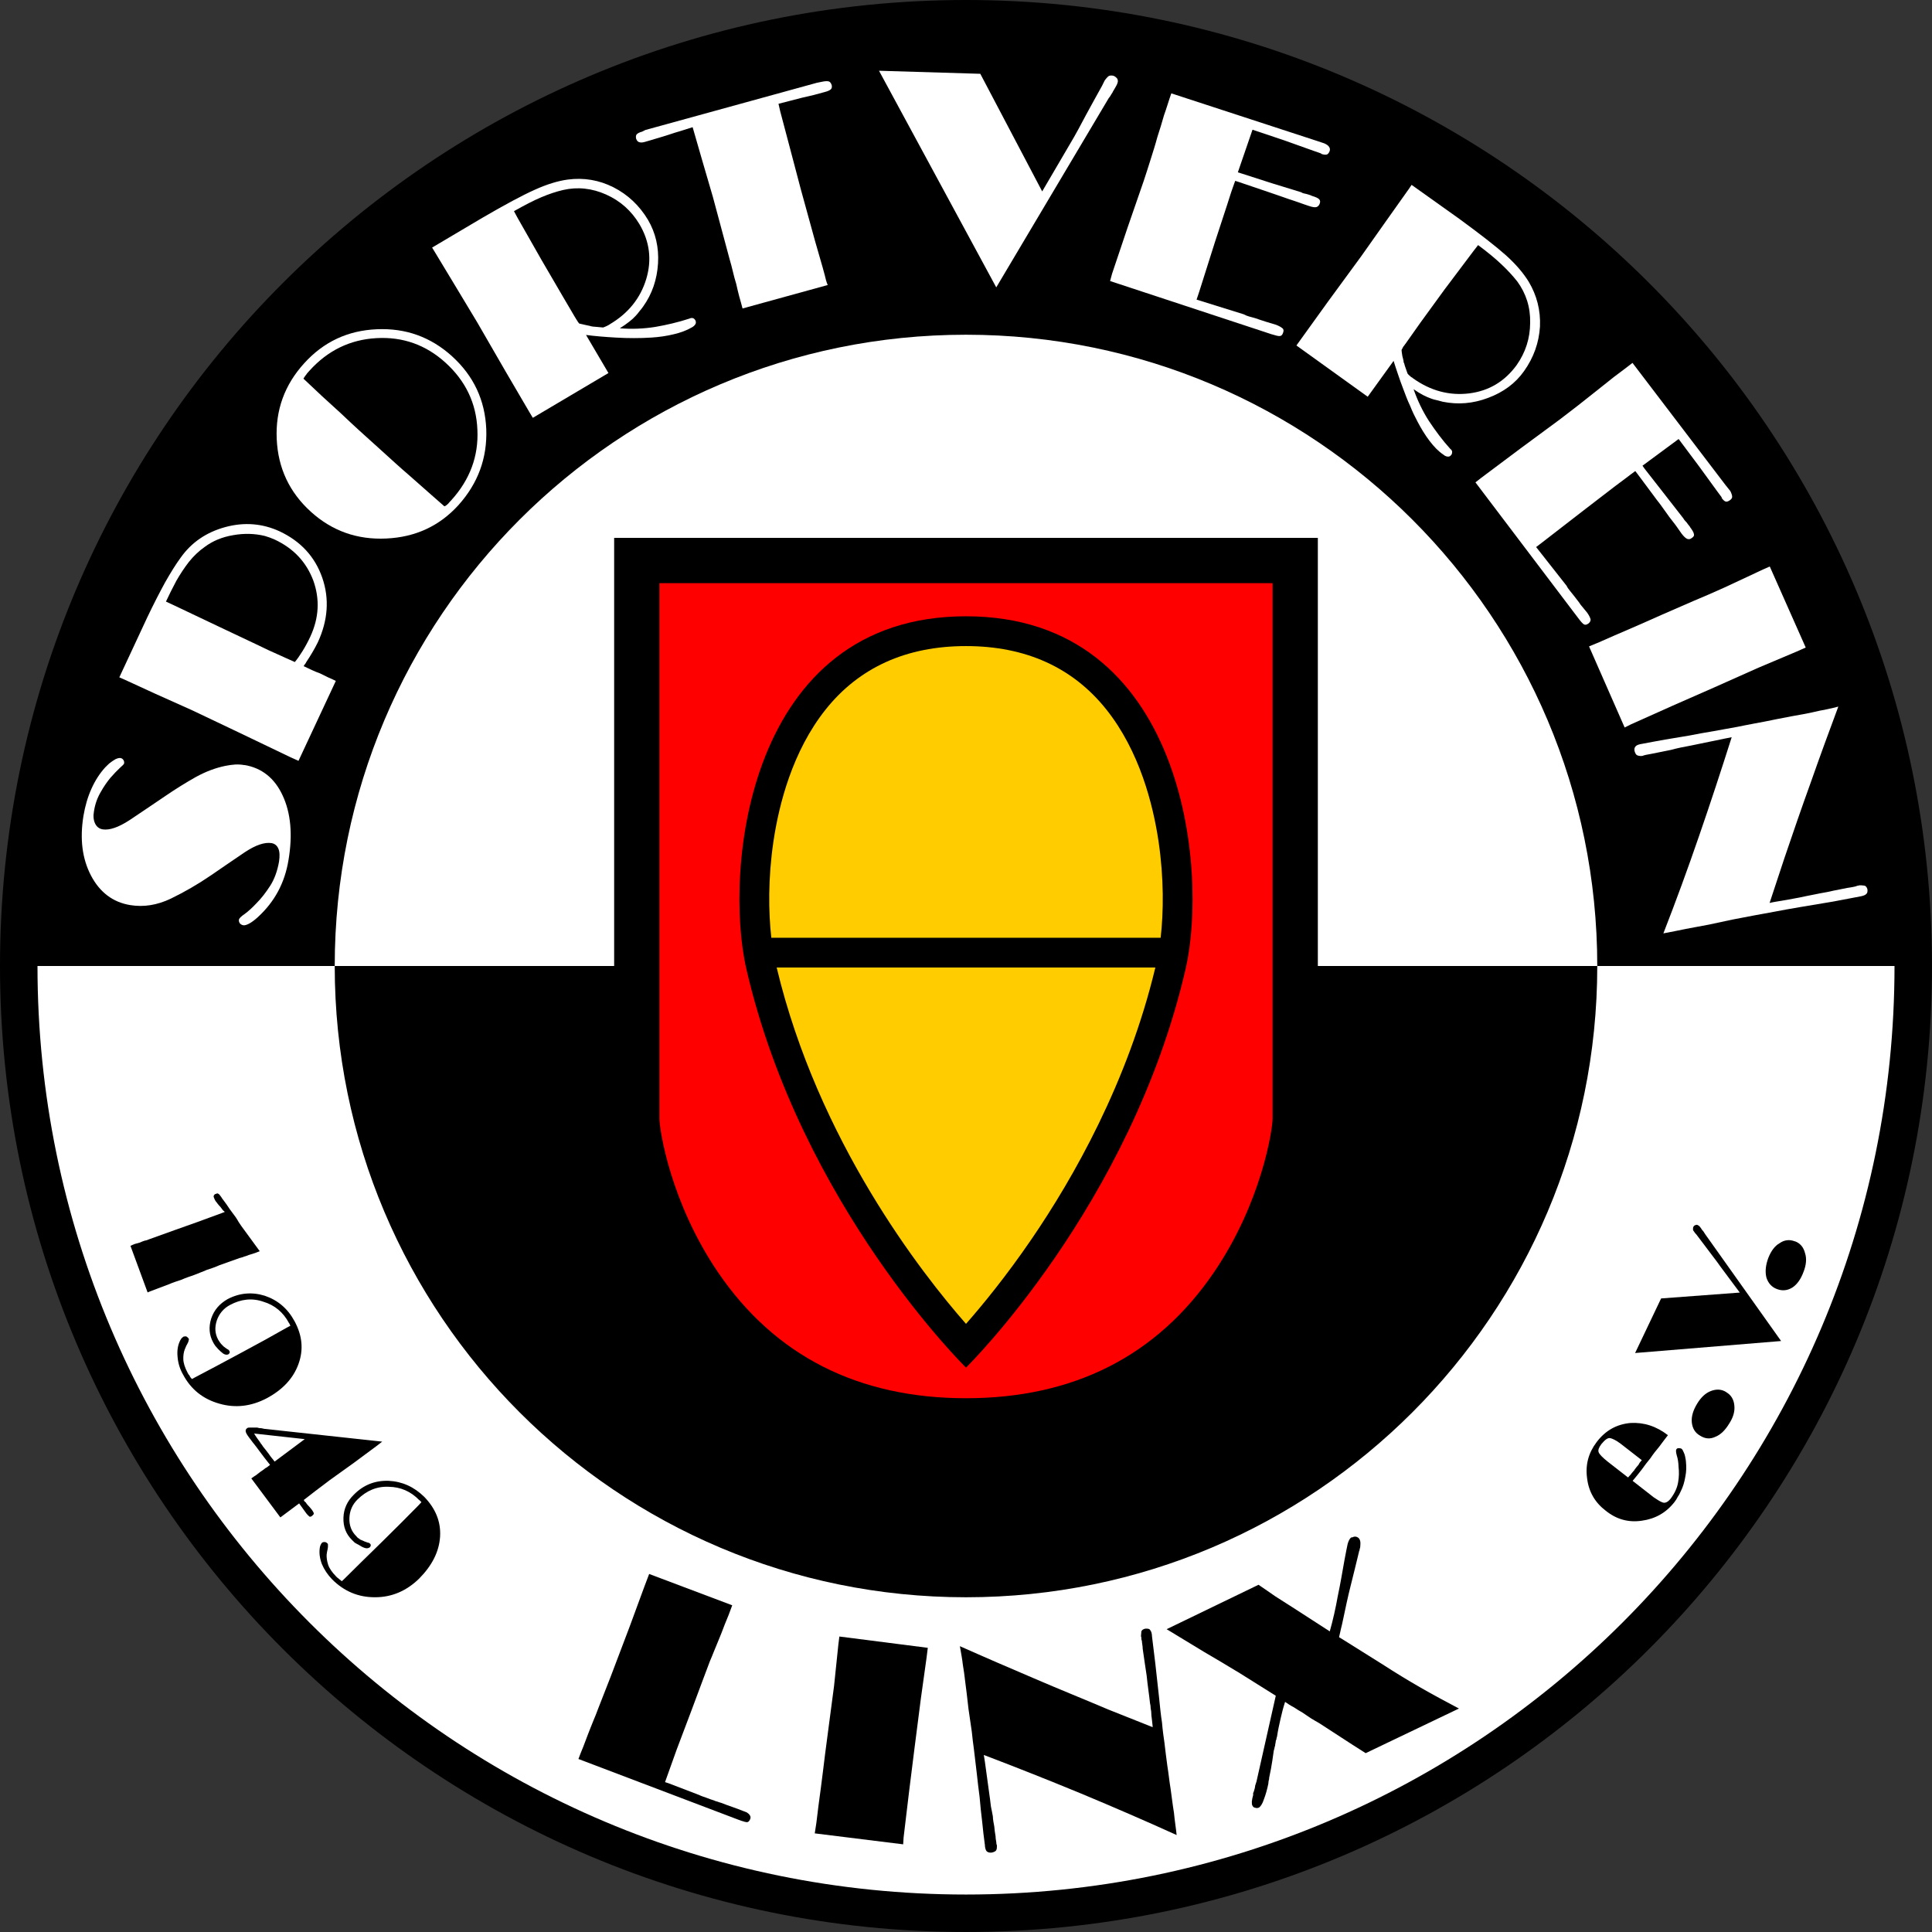
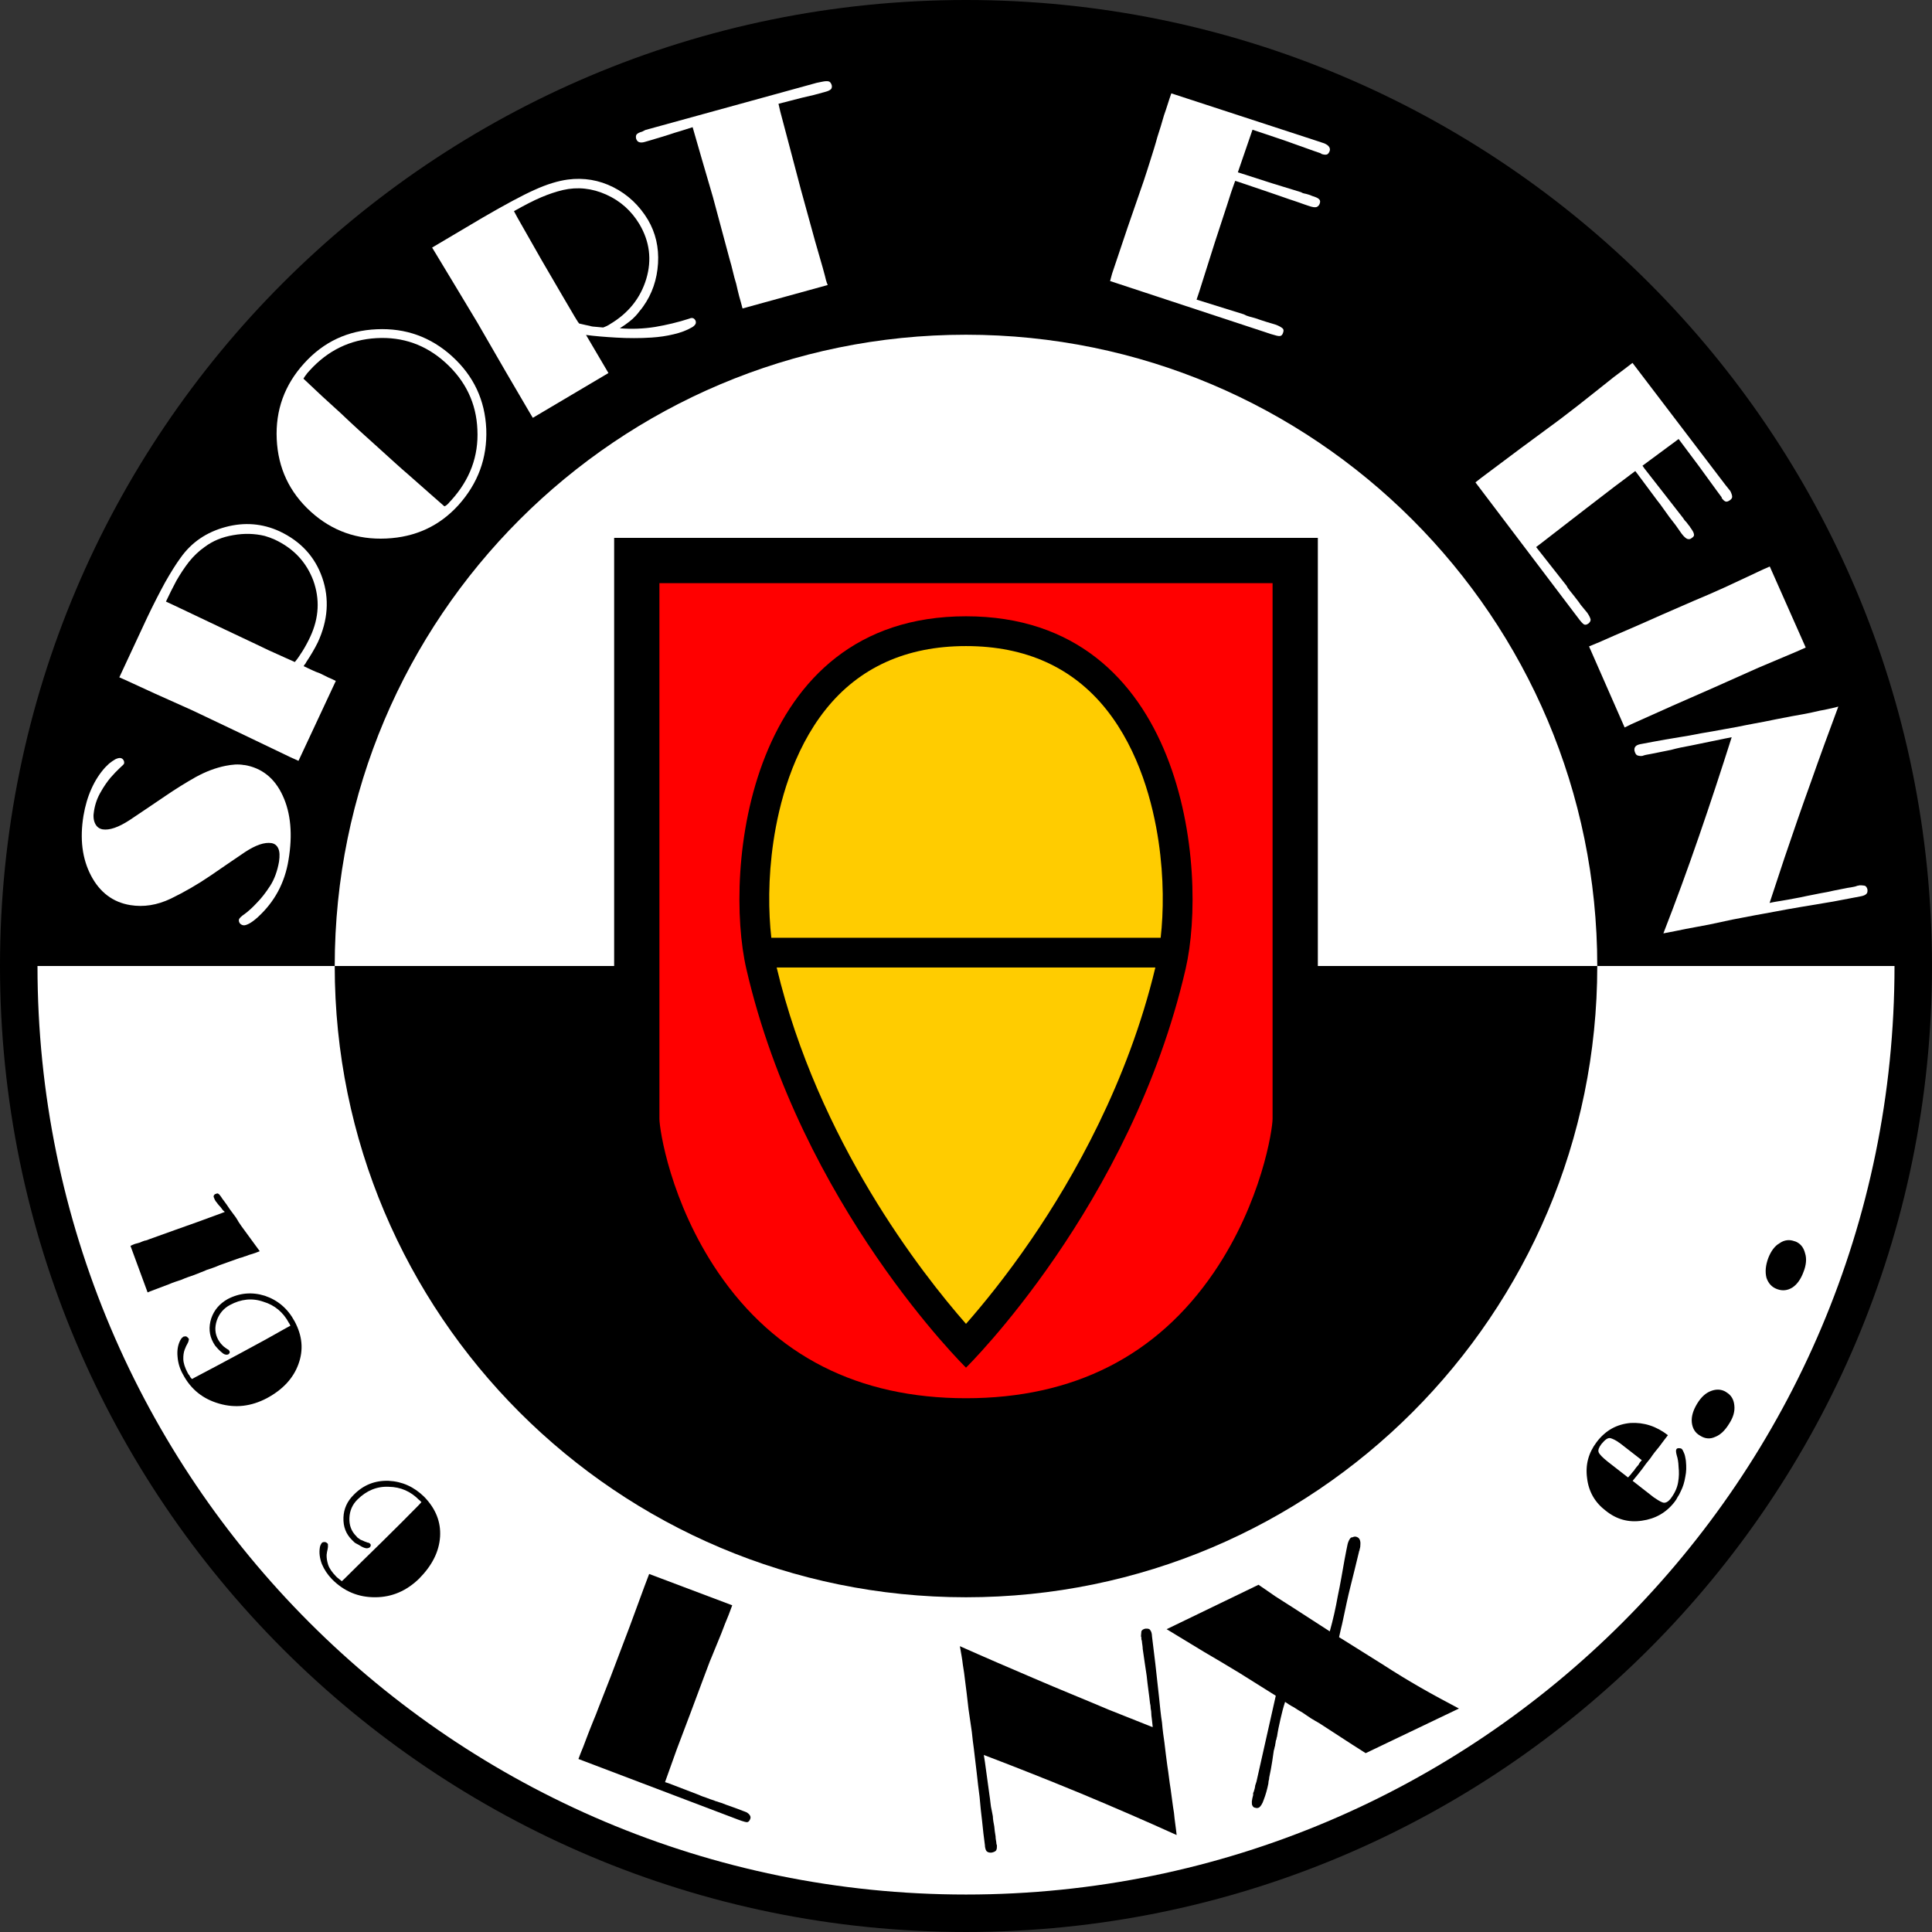
<svg xmlns="http://www.w3.org/2000/svg" width="303.79pt" height="303.79pt" viewBox="0 0 303.79 303.79" version="1.1">
  <rect x="0" y="0" width="303.79" height="303.79" fill="#333333" stroke="none" />
  <defs>
    <clipPath id="clip1">
      <path d="M 0 0 L 303.789 0 L 303.789 303.789 L 0 303.789 Z M 0 0 " />
    </clipPath>
  </defs>
  <g id="surface1">
    <g clip-path="url(#clip1)" clip-rule="nonzero">
      <path style=" stroke:none;fill-rule:nonzero;fill:rgb(0%,0%,0%);fill-opacity:1;" d="M 151.898 0 C 67.996 0 0 68 0 151.898 C 0 235.77 67.996 303.789 151.898 303.789 C 235.77 303.789 303.789 235.77 303.789 151.898 C 303.789 68 235.77 0 151.898 0 " />
    </g>
    <path style=" stroke:none;fill-rule:nonzero;fill:rgb(100%,100%,100%);fill-opacity:1;" d="M 151.895 251.156 C 97.07 251.156 52.633 206.707 52.633 151.898 L 5.895 151.898 C 5.895 232.516 71.254 297.898 151.898 297.898 C 232.516 297.898 297.895 232.516 297.895 151.898 L 251.156 151.898 C 251.156 206.707 206.707 251.156 151.895 251.156 " />
    <path style=" stroke:none;fill-rule:nonzero;fill:rgb(100%,100%,100%);fill-opacity:1;" d="M 207.219 84.578 L 207.219 151.898 L 251.156 151.898 C 251.156 97.07 206.703 52.633 151.895 52.633 C 97.07 52.633 52.633 97.07 52.633 151.898 L 96.57 151.898 L 96.57 84.578 " />
    <path style=" stroke:none;fill-rule:nonzero;fill:rgb(0%,0%,0%);fill-opacity:1;" d="M 39.711 197.156 C 39.344 197.262 38.98 197.367 38.645 197.516 C 38.488 197.574 38.344 197.574 38.195 197.68 C 38.047 197.68 37.91 197.785 37.758 197.785 L 34.52 198.938 C 33.844 199.25 33.172 199.461 32.523 199.676 C 31.848 199.984 31.203 200.191 30.539 200.477 C 29.855 200.715 29.191 200.93 28.547 201.223 C 27.867 201.449 27.207 201.656 26.559 201.938 L 23.594 203.059 L 23.211 203.223 L 20.516 195.902 C 20.719 195.797 20.961 195.691 21.219 195.594 C 21.461 195.516 21.715 195.484 21.996 195.379 C 22.23 195.273 22.477 195.168 22.738 195.086 C 23 195.055 23.238 194.961 23.48 194.855 L 27.555 193.391 L 31.094 192.133 L 34.801 190.773 L 35.348 190.562 C 35.262 190.465 35.188 190.414 35.105 190.355 C 35.035 190.25 34.949 190.145 34.848 190.039 C 34.844 190.039 34.824 189.98 34.793 189.938 C 34.773 189.938 34.738 189.938 34.715 189.84 C 34.508 189.621 34.301 189.414 34.094 189.098 C 33.883 188.891 33.727 188.574 33.621 188.262 C 33.57 188.156 33.582 188.051 33.645 187.949 C 33.707 187.844 33.797 187.742 33.926 187.738 C 34.039 187.688 34.145 187.637 34.219 187.66 C 34.305 187.688 34.406 187.738 34.504 187.844 C 34.566 187.949 34.668 188.051 34.773 188.199 C 34.875 188.367 35.004 188.574 35.184 188.785 C 35.504 189.211 35.832 189.672 36.137 190.145 C 36.449 190.562 36.762 190.984 37.07 191.406 C 37.227 191.633 37.371 191.883 37.512 192.133 C 37.652 192.344 37.805 192.555 37.934 192.762 L 40.844 196.742 C 40.473 196.879 40.082 197.051 39.711 197.156 " />
    <path style=" stroke:none;fill-rule:nonzero;fill:rgb(0%,0%,0%);fill-opacity:1;" d="M 30.219 216.828 L 30.586 216.621 L 33.957 214.84 L 38.051 212.645 L 41.719 210.656 L 45.082 208.77 L 45.668 208.457 C 45.605 208.352 45.551 208.246 45.52 208.145 C 45.473 208.082 45.449 208.039 45.441 208.039 C 44.551 206.363 43.199 205.215 41.418 204.688 C 39.641 204.062 37.883 204.27 36.156 205.199 C 35.148 205.734 34.461 206.574 34.094 207.621 C 33.727 208.746 33.801 209.723 34.312 210.664 C 34.367 210.766 34.43 210.867 34.512 210.977 C 34.586 211.078 34.668 211.184 34.742 211.289 C 34.879 211.418 35.004 211.578 35.141 211.703 C 35.297 211.805 35.422 211.91 35.559 212.016 C 35.734 212.121 35.855 212.227 35.926 212.234 C 35.984 212.328 36.031 212.328 36.066 212.434 L 36.082 212.434 C 36.133 212.539 36.133 212.645 36.102 212.746 C 36.078 212.816 35.996 212.859 35.906 212.957 C 35.676 213.062 35.41 213.031 35.113 212.852 C 34.824 212.645 34.543 212.375 34.293 212.121 C 34.102 211.91 33.953 211.719 33.832 211.594 C 33.691 211.387 33.586 211.195 33.516 211.074 C 32.887 209.922 32.785 208.668 33.215 207.309 C 33.668 205.988 34.512 205.008 35.785 204.277 C 37.672 203.289 39.637 203.121 41.648 203.75 C 43.672 204.438 45.234 205.742 46.324 207.766 C 47.539 210.027 47.746 212.23 46.938 214.465 C 46.133 216.715 44.473 218.504 41.945 219.863 C 39.504 221.141 37.023 221.445 34.48 220.711 C 31.949 219.992 30.031 218.504 28.766 216.105 C 28.285 215.262 27.992 214.316 27.918 213.316 C 27.824 212.328 27.969 211.492 28.34 210.758 C 28.367 210.68 28.391 210.656 28.441 210.613 C 28.465 210.551 28.496 210.547 28.52 210.453 C 28.566 210.445 28.617 210.34 28.676 210.324 C 28.738 210.238 28.789 210.238 28.836 210.18 C 28.965 210.133 29.121 210.133 29.281 210.133 C 29.438 210.23 29.559 210.336 29.648 210.445 C 29.691 210.551 29.699 210.551 29.699 210.656 C 29.699 210.656 29.691 210.758 29.664 210.762 C 29.637 210.969 29.539 211.18 29.418 211.387 C 29.281 211.598 29.172 211.902 29.035 212.227 C 28.879 212.645 28.812 213.145 28.824 213.699 C 28.836 214.316 29.07 215.051 29.516 215.887 C 29.559 215.992 29.598 216.008 29.641 216.098 C 29.66 216.145 29.699 216.203 29.75 216.211 C 29.801 216.312 29.855 216.41 29.91 216.516 C 29.977 216.621 30.066 216.723 30.184 216.828 " />
-     <path style=" stroke:none;fill-rule:nonzero;fill:rgb(0%,0%,0%);fill-opacity:1;" d="M 43.195 229.809 L 47.918 226.289 L 39.957 225.41 C 40.062 225.621 40.18 225.742 40.289 225.934 C 40.414 226.141 40.531 226.262 40.66 226.457 C 40.793 226.645 40.898 226.777 41.02 226.98 C 41.129 227.102 41.262 227.297 41.363 227.465 C 41.523 227.676 41.68 227.852 41.824 228.039 C 41.965 228.238 42.121 228.445 42.289 228.652 C 42.434 228.863 42.57 229.07 42.727 229.246 C 42.883 229.426 43.031 229.609 43.168 229.816 Z M 44.086 238.598 L 39.516 232.465 C 39.742 232.32 39.973 232.117 40.215 231.992 C 40.477 231.793 40.73 231.594 40.969 231.41 C 41.211 231.273 41.465 231.062 41.715 230.867 C 41.965 230.746 42.211 230.539 42.465 230.34 C 42.195 230.016 41.91 229.629 41.629 229.281 C 41.363 228.945 41.078 228.551 40.809 228.195 C 40.527 227.816 40.262 227.445 39.973 227.086 C 39.691 226.766 39.43 226.359 39.168 226.039 C 38.852 225.621 38.668 225.305 38.637 225.094 C 38.594 224.887 38.664 224.707 38.852 224.574 C 38.957 224.48 39.117 224.469 39.324 224.469 L 40.008 224.469 C 40.082 224.469 40.164 224.469 40.238 224.469 C 40.32 224.477 40.406 224.48 40.496 224.48 C 40.707 224.559 40.902 224.574 41.105 224.574 C 41.305 224.598 41.469 224.676 41.59 224.676 L 60.098 226.684 L 59.312 227.297 L 55.645 230.016 L 51.848 232.738 L 49.559 234.469 L 47.773 235.852 C 47.758 235.875 47.773 235.875 47.773 235.883 C 47.797 235.891 47.801 235.938 47.828 235.98 C 47.824 235.98 47.828 235.988 47.844 235.996 C 47.852 236.043 47.852 236.086 47.875 236.086 C 47.879 236.086 47.898 236.086 47.906 236.086 C 47.906 236.098 47.906 236.098 47.953 236.098 C 47.957 236.117 47.957 236.168 47.98 236.188 C 48.008 236.188 48.027 236.199 48.062 236.215 C 48.16 236.367 48.246 236.504 48.344 236.609 C 48.43 236.711 48.531 236.816 48.637 236.922 C 48.734 237.027 48.82 237.141 48.918 237.25 C 49.004 237.355 49.109 237.484 49.191 237.633 C 49.277 237.758 49.32 237.863 49.344 237.969 C 49.344 238.086 49.266 238.191 49.133 238.297 C 48.945 238.492 48.793 238.492 48.691 238.492 C 48.586 238.402 48.402 238.266 48.168 237.969 L 47.035 236.398 " />
    <path style=" stroke:none;fill-rule:nonzero;fill:rgb(0%,0%,0%);fill-opacity:1;" d="M 53.793 248.586 L 54.078 248.328 L 56.828 245.609 L 60.148 242.359 L 63.102 239.43 L 65.797 236.711 L 66.27 236.199 C 66.176 236.098 66.113 236.07 66.059 235.98 C 65.988 235.914 65.957 235.875 65.918 235.875 C 64.594 234.516 63.008 233.816 61.141 233.785 C 59.258 233.691 57.633 234.387 56.227 235.77 C 55.414 236.562 54.98 237.551 54.941 238.699 C 54.895 239.848 55.258 240.793 56.016 241.543 C 56.094 241.633 56.172 241.734 56.277 241.836 C 56.383 241.859 56.488 241.953 56.594 242.051 C 56.75 242.152 56.914 242.176 57.09 242.27 C 57.27 242.359 57.426 242.438 57.586 242.469 C 57.777 242.57 57.91 242.582 58.004 242.59 C 58.07 242.676 58.137 242.676 58.16 242.691 L 58.188 242.742 C 58.266 242.797 58.309 242.891 58.293 242.988 C 58.293 243.098 58.242 243.199 58.16 243.289 C 57.98 243.426 57.719 243.516 57.375 243.406 C 57.039 243.305 56.695 243.109 56.383 242.902 C 56.16 242.797 55.961 242.676 55.781 242.57 C 55.598 242.383 55.465 242.27 55.363 242.164 C 54.398 241.211 53.953 240.059 54.004 238.617 C 54.055 237.234 54.602 236.047 55.625 235.039 C 57.145 233.484 58.973 232.777 61.094 232.844 C 63.234 232.945 65.098 233.785 66.711 235.367 C 68.516 237.234 69.34 239.312 69.199 241.629 C 69.043 243.992 67.945 246.156 65.906 248.223 C 63.945 250.133 61.641 251.152 59 251.152 C 56.355 251.172 54.105 250.227 52.223 248.34 C 51.512 247.609 50.965 246.781 50.605 245.918 C 50.262 244.98 50.156 244.145 50.297 243.305 C 50.312 243.227 50.312 243.199 50.34 243.113 C 50.363 243.098 50.379 243.008 50.391 242.988 C 50.418 242.902 50.461 242.852 50.496 242.777 C 50.523 242.691 50.574 242.676 50.617 242.598 C 50.727 242.496 50.859 242.469 51.02 242.469 C 51.203 242.469 51.352 242.551 51.469 242.676 C 51.516 242.691 51.543 242.777 51.562 242.789 C 51.566 242.887 51.566 242.895 51.566 242.988 C 51.59 243.109 51.566 243.32 51.512 243.617 C 51.438 243.844 51.406 244.145 51.359 244.473 C 51.344 244.949 51.41 245.438 51.594 246.027 C 51.777 246.598 52.195 247.211 52.875 247.91 C 52.93 247.961 52.98 248.012 53.031 248.055 C 53.086 248.121 53.137 248.133 53.191 248.176 C 53.266 248.242 53.348 248.328 53.426 248.375 C 53.504 248.43 53.633 248.539 53.766 248.641 " />
    <path style=" stroke:none;fill-rule:nonzero;fill:rgb(0%,0%,0%);fill-opacity:1;" d="M 115.137 252.418 C 114.77 253.453 114.398 254.398 113.988 255.363 C 113.617 256.387 113.223 257.328 112.836 258.27 C 112.418 259.234 112.043 260.262 111.629 261.199 C 111.266 262.164 110.895 263.16 110.527 264.129 L 108.652 269.152 L 106.398 275.117 L 104.57 280.223 L 105.094 280.391 L 109.906 282.234 C 110.273 282.418 110.684 282.547 111.059 282.676 C 111.477 282.855 111.852 282.965 112.254 283.098 C 112.418 283.176 112.613 283.258 112.781 283.281 C 112.992 283.379 113.199 283.414 113.41 283.488 C 113.988 283.711 114.559 283.926 115.137 284.121 C 115.711 284.324 116.289 284.535 116.863 284.766 C 116.926 284.77 117.023 284.848 117.094 284.848 C 117.18 284.879 117.281 284.938 117.359 284.953 C 117.547 285.059 117.727 285.188 117.859 285.371 C 118.016 285.57 118.066 285.793 117.965 286.023 C 117.855 286.312 117.699 286.484 117.492 286.523 C 117.297 286.523 117.016 286.449 116.602 286.312 L 116.027 286.105 L 90.953 276.586 C 91.176 275.98 91.434 275.328 91.699 274.695 C 91.957 273.992 92.219 273.336 92.492 272.605 C 92.746 271.977 93.008 271.27 93.281 270.617 C 93.566 269.969 93.828 269.273 94.07 268.629 L 96.035 263.605 L 99.012 255.758 L 101.32 249.484 L 102.074 247.492 " />
-     <path style=" stroke:none;fill-rule:nonzero;fill:rgb(0%,0%,0%);fill-opacity:1;" d="M 145.691 260.68 L 144.801 267.059 L 143.809 274.801 L 142.941 281.746 L 142.082 288.93 L 142.016 290.004 L 128.113 288.281 L 128.367 286.629 C 128.586 284.848 128.793 283.07 129.055 281.266 C 129.281 279.438 129.527 277.652 129.734 275.848 C 129.965 274.082 130.207 272.297 130.434 270.512 C 130.676 268.734 130.914 266.945 131.148 265.102 L 131.828 258.562 L 131.984 257.328 L 145.887 259.105 " />
    <path style=" stroke:none;fill-rule:nonzero;fill:rgb(0%,0%,0%);fill-opacity:1;" d="M 181.145 270.535 C 181.125 270.199 181.043 269.883 181.039 269.566 C 181.039 269.254 181.008 268.945 180.934 268.629 C 180.934 268.32 180.895 268.074 180.828 267.805 C 180.746 267.086 180.668 266.398 180.566 265.695 C 180.465 264.969 180.383 264.23 180.305 263.5 C 180.203 262.793 180.098 262.141 179.992 261.41 C 179.887 260.68 179.781 259.965 179.68 259.254 C 179.68 258.898 179.605 258.586 179.574 258.293 C 179.574 258.059 179.504 257.852 179.469 257.75 L 179.469 257.539 C 179.469 257.434 179.441 257.363 179.414 257.332 C 179.406 257.027 179.469 256.801 179.473 256.508 C 179.574 256.281 179.781 256.164 180.098 256.09 C 180.449 256.074 180.727 256.098 180.828 256.281 C 181.02 256.488 181.129 256.805 181.145 257.332 L 181.668 261.617 L 182.246 266.852 C 182.398 268.316 182.52 269.672 182.715 270.852 C 182.816 272.078 182.965 273.129 183.094 273.992 C 183.238 275.219 183.383 276.402 183.551 277.637 C 183.758 278.883 183.867 280.117 184.074 281.32 C 184.254 282.574 184.387 283.801 184.598 285.059 C 184.703 286.246 184.91 287.461 185.016 288.543 C 180.098 286.312 175.074 284.141 170.02 282.031 C 164.922 279.93 159.82 277.898 154.695 275.953 L 154.863 277.004 L 155.609 282.441 C 155.707 282.996 155.73 283.559 155.82 284.09 C 155.926 284.621 156.031 285.094 156.117 285.598 C 156.133 286.133 156.238 286.656 156.34 287.184 C 156.387 287.699 156.445 288.23 156.547 288.75 C 156.547 289.125 156.617 289.379 156.652 289.637 C 156.652 289.871 156.691 290.023 156.758 290.18 C 156.758 290.484 156.758 290.711 156.652 290.918 C 156.547 291.129 156.238 291.238 155.926 291.305 C 155.609 291.34 155.367 291.27 155.188 291.133 C 155.039 291.023 154.938 290.742 154.875 290.324 L 154.875 290.188 C 154.695 288.945 154.562 287.684 154.434 286.418 C 154.273 285.164 154.148 283.883 154.035 282.574 C 153.855 281.316 153.727 280.035 153.582 278.777 C 153.438 277.52 153.281 276.211 153.125 274.934 C 153.02 274.223 152.914 273.34 152.809 272.309 C 152.652 271.27 152.496 270.094 152.289 268.734 C 152.078 266.906 151.922 265.488 151.777 264.473 C 151.66 263.5 151.547 262.566 151.398 261.758 C 151.344 261.324 151.293 260.887 151.211 260.441 C 151.133 259.957 151.035 259.422 150.934 258.848 C 154.797 260.57 158.73 262.262 162.617 263.922 C 166.492 265.594 170.469 267.191 174.34 268.836 L 181.246 271.582 C 181.246 271.246 181.168 270.93 181.145 270.535 " />
    <path style=" stroke:none;fill-rule:nonzero;fill:rgb(0%,0%,0%);fill-opacity:1;" d="M 210.551 257.434 L 211.277 257.875 L 217.453 261.746 C 219.441 263.039 221.43 264.238 223.418 265.387 C 225.422 266.535 227.441 267.609 229.406 268.652 L 214.742 275.668 L 212.559 274.277 L 207.445 270.957 C 207 270.719 206.57 270.441 206.152 270.199 C 205.707 269.883 205.211 269.582 204.789 269.281 C 204.371 269.047 203.855 268.734 203.434 268.445 C 202.945 268.207 202.488 267.898 202.07 267.605 C 201.766 268.527 201.547 269.414 201.34 270.328 C 201.129 271.246 200.93 272.184 200.801 273.066 C 200.75 273.195 200.711 273.336 200.711 273.441 C 200.711 273.547 200.613 273.652 200.605 273.754 C 200.602 273.992 200.5 274.277 200.5 274.488 C 200.398 274.734 200.398 275.012 200.293 275.254 C 200.25 275.539 200.18 276.082 200.055 276.898 C 199.93 277.73 199.77 278.594 199.57 279.512 C 199.559 279.66 199.559 279.824 199.496 279.961 C 199.453 280.141 199.453 280.273 199.438 280.453 C 199.246 281.395 199.008 282.234 198.723 282.965 C 198.512 283.641 198.207 284.051 197.988 284.211 C 197.781 284.32 197.57 284.324 197.363 284.25 C 197.152 284.223 197.039 284.117 196.945 283.941 C 196.84 283.801 196.84 283.562 196.84 283.27 C 196.871 282.965 196.945 282.617 197.047 282.258 C 197.047 282.148 197.047 282.043 197.047 281.945 C 197.07 281.84 197.152 281.742 197.152 281.703 C 197.258 281.375 197.344 281.082 197.367 280.766 C 197.465 280.484 197.523 280.273 197.57 280.141 L 200.605 266.641 C 198.727 265.488 196.863 264.273 194.965 263.105 C 193.074 261.957 191.191 260.828 189.305 259.734 L 183.445 256.176 L 197.891 249.191 C 198.828 249.812 199.664 250.422 200.516 251 C 201.441 251.57 202.281 252.148 203.223 252.727 L 209.094 256.52 C 209.605 254.711 210.023 252.848 210.355 250.965 C 210.758 249.078 211.074 247.18 211.41 245.289 C 211.641 244.055 211.805 243.223 211.906 242.777 C 212.016 242.359 212.184 242.051 212.328 241.871 C 212.402 241.84 212.434 241.801 212.445 241.754 C 212.535 241.742 212.539 241.734 212.641 241.734 C 212.852 241.629 213.062 241.582 213.277 241.645 C 213.535 241.734 213.688 241.859 213.789 242.062 C 213.898 242.285 213.93 242.57 213.91 242.801 C 213.902 243.098 213.898 243.32 213.789 243.617 C 213.789 243.637 213.789 243.723 213.77 243.812 C 213.703 243.844 213.695 243.934 213.695 243.984 C 213.27 245.777 212.82 247.566 212.375 249.359 C 211.922 251.148 211.551 252.934 211.176 254.715 C 211.07 255.23 210.969 255.656 210.859 256.09 C 210.758 256.562 210.652 257.012 210.551 257.453 " />
    <path style=" stroke:none;fill-rule:nonzero;fill:rgb(0%,0%,0%);fill-opacity:1;" d="M 254.938 227.094 C 254.918 227.086 254.836 227.047 254.812 226.98 C 254.73 226.98 254.711 226.891 254.641 226.879 C 254.082 226.457 253.578 226.238 253.242 226.141 C 252.824 226.039 252.402 226.352 251.812 227.059 C 251.398 227.605 251.254 228.027 251.371 228.344 C 251.484 228.668 251.988 229.188 252.844 229.867 L 255.996 232.32 C 256.086 232.211 256.18 232.109 256.277 232.004 C 256.383 231.902 256.484 231.793 256.539 231.691 C 256.617 231.582 256.711 231.48 256.801 231.375 C 256.906 231.273 257.008 231.164 257.039 231.062 C 257.242 230.801 257.43 230.539 257.641 230.328 C 257.77 230.047 257.953 229.809 258.16 229.598 Z M 256.703 232.84 L 260.055 235.457 C 260.562 235.785 260.988 236.086 261.406 236.238 C 261.824 236.402 262.246 236.199 262.684 235.664 C 263.312 234.828 263.719 233.988 263.871 233.066 C 264.02 232.215 264.027 231.414 263.941 230.66 C 263.918 229.926 263.812 229.32 263.652 228.832 C 263.52 228.344 263.5 228.027 263.602 227.879 C 263.711 227.734 263.812 227.715 263.965 227.715 C 264.129 227.715 264.258 227.719 264.434 227.82 C 264.547 227.934 264.668 228.141 264.789 228.453 C 264.941 228.77 265.004 229.18 265.07 229.555 C 265.078 229.598 265.086 229.633 265.086 229.699 C 265.086 229.711 265.094 229.805 265.098 229.809 C 265.176 230.637 265.176 231.387 265 232.211 C 264.859 233.051 264.648 233.785 264.273 234.516 C 264.129 234.828 264.008 235.09 263.812 235.359 C 263.664 235.664 263.5 235.926 263.293 236.188 C 261.984 237.863 260.273 238.828 258.168 239.117 C 256.07 239.43 254.188 238.91 252.512 237.566 C 250.824 236.293 249.801 234.574 249.555 232.422 C 249.266 230.328 249.777 228.445 251.047 226.77 C 252.453 224.895 254.246 223.945 256.383 223.75 C 258.488 223.629 260.461 224.266 262.266 225.672 C 261.824 226.258 261.324 226.879 260.879 227.504 C 260.402 228.062 259.941 228.652 259.523 229.281 C 259.043 229.871 258.582 230.445 258.16 231.062 C 257.66 231.691 257.223 232.273 256.719 232.848 " />
    <path style=" stroke:none;fill-rule:nonzero;fill:rgb(0%,0%,0%);fill-opacity:1;" d="M 271.453 218.922 C 272.211 219.352 272.629 220.07 272.711 221.016 C 272.812 221.957 272.52 222.898 271.902 223.848 C 271.27 224.887 270.535 225.621 269.703 225.934 C 268.906 226.309 268.105 226.25 267.32 225.742 C 266.531 225.305 266.113 224.574 266.02 223.641 C 265.938 222.703 266.234 221.746 266.871 220.699 C 267.5 219.664 268.223 219.023 269.047 218.715 C 269.883 218.398 270.719 218.422 271.477 218.922 " />
-     <path style=" stroke:none;fill-rule:nonzero;fill:rgb(0%,0%,0%);fill-opacity:1;" d="M 270.512 199.145 C 270.223 198.719 269.91 198.301 269.594 197.891 C 269.281 197.473 268.965 197.051 268.645 196.633 C 268.336 196.215 268.012 195.797 267.699 195.379 C 267.383 194.961 267.062 194.539 266.746 194.121 C 266.617 193.988 266.457 193.809 266.406 193.703 C 266.324 193.598 266.242 193.496 266.223 193.391 C 266.223 193.285 266.184 193.199 266.219 193.18 C 266.223 193.074 266.223 193.016 266.242 192.973 C 266.324 192.781 266.43 192.676 266.559 192.656 C 266.738 192.559 266.848 192.57 266.992 192.656 C 267.062 192.676 267.16 192.762 267.27 192.867 C 267.367 192.973 267.5 193.18 267.711 193.496 C 267.789 193.496 267.805 193.598 267.895 193.703 C 267.973 193.809 268.023 193.914 268.129 194.07 L 280.062 210.863 L 257.105 212.75 L 261.195 204.168 L 273.566 203.246 " />
    <path style=" stroke:none;fill-rule:nonzero;fill:rgb(0%,0%,0%);fill-opacity:1;" d="M 282.23 195.176 C 283.066 195.484 283.59 196.109 283.828 197.051 C 284.109 197.891 284.012 198.93 283.59 199.984 C 283.172 201.133 282.574 201.969 281.836 202.453 C 281.086 202.914 280.297 203.02 279.434 202.703 C 278.566 202.387 278.047 201.762 277.762 200.922 C 277.52 199.984 277.629 198.945 278.047 197.809 C 278.465 196.738 279.066 195.902 279.824 195.484 C 280.555 194.961 281.395 194.859 282.23 195.195 " />
    <path style=" stroke:none;fill-rule:nonzero;fill:rgb(100%,100%,100%);fill-opacity:1;" d="M 38.406 120.285 C 41.156 120.734 43.195 122.359 44.453 125.105 C 45.73 127.852 46.035 131.254 45.363 135.234 C 45.078 137.008 44.516 138.684 43.723 140.164 C 42.914 141.668 41.84 143.027 40.523 144.23 C 40 144.703 39.535 145.043 39.168 145.234 C 38.777 145.434 38.465 145.539 38.227 145.484 C 38.016 145.438 37.832 145.332 37.703 145.172 C 37.586 144.992 37.543 144.809 37.566 144.629 C 37.598 144.398 37.914 144.094 38.484 143.707 C 39.055 143.285 39.691 142.715 40.371 141.98 C 41.098 141.25 41.785 140.359 42.465 139.312 C 43.145 138.266 43.617 136.957 43.875 135.484 C 44.004 134.602 43.98 133.922 43.773 133.449 C 43.57 132.965 43.215 132.664 42.695 132.57 C 41.59 132.402 40.215 132.875 38.539 133.973 C 36.867 135.125 35.047 136.328 33.098 137.688 C 31.105 139.051 29.016 140.254 26.863 141.301 C 24.691 142.336 22.582 142.66 20.488 142.32 C 17.766 141.879 15.691 140.309 14.316 137.688 C 12.914 135.02 12.535 131.895 13.125 128.27 C 13.387 126.719 13.805 125.289 14.383 124.016 C 14.961 122.723 15.676 121.625 16.523 120.684 C 16.633 120.578 16.738 120.477 16.84 120.371 C 16.938 120.27 17.039 120.18 17.156 120.066 C 17.508 119.793 17.824 119.559 18.152 119.379 C 18.504 119.219 18.762 119.164 18.934 119.195 C 19.129 119.219 19.285 119.324 19.391 119.48 C 19.508 119.637 19.551 119.844 19.512 120.059 C 19.496 120.145 19.285 120.371 18.844 120.754 C 18.41 121.156 17.926 121.66 17.363 122.301 C 16.844 122.934 16.324 123.664 15.828 124.559 C 15.309 125.445 14.953 126.43 14.781 127.535 C 14.641 128.27 14.695 128.949 14.945 129.473 C 15.195 129.996 15.578 130.309 16.145 130.41 C 17.207 130.574 18.621 130.102 20.387 128.949 C 22.129 127.797 24.023 126.492 26.051 125.129 C 27.582 124.082 29.141 123.113 30.746 122.203 C 32.359 121.312 33.922 120.734 35.453 120.422 C 35.977 120.316 36.484 120.25 36.973 120.215 C 37.465 120.191 37.965 120.215 38.449 120.312 " />
    <path style=" stroke:none;fill-rule:nonzero;fill:rgb(100%,100%,100%);fill-opacity:1;" d="M 26.051 94.574 L 27.406 95.203 L 34.566 98.605 L 40.762 101.535 C 41.242 101.762 41.715 101.996 42.172 102.215 C 42.645 102.422 43.094 102.633 43.559 102.84 C 44.035 103.051 44.504 103.262 44.953 103.469 C 45.414 103.68 45.879 103.887 46.359 104.098 C 46.754 103.629 47.156 103.051 47.574 102.371 C 47.996 101.691 48.402 100.953 48.793 100.109 C 50.168 97.141 50.312 94.211 49.262 91.277 C 48.168 88.387 46.172 86.234 43.199 84.844 C 42.957 84.738 42.695 84.633 42.43 84.531 C 42.156 84.449 41.891 84.363 41.629 84.27 C 40.059 83.891 38.406 83.84 36.676 84.148 C 34.934 84.438 33.453 85.055 32.203 85.988 C 31.266 86.641 30.43 87.449 29.703 88.355 C 28.977 89.289 28.332 90.281 27.738 91.309 C 27.449 91.852 27.16 92.418 26.887 92.953 C 26.613 93.527 26.348 94.055 26.094 94.594 Z M 47.707 104.727 C 48.168 104.934 48.594 105.145 49.023 105.352 C 49.449 105.555 49.871 105.723 50.312 105.879 C 50.73 106.086 51.148 106.297 51.57 106.5 C 52.004 106.676 52.406 106.871 52.805 107.07 L 46.934 119.637 L 45.66 119.062 L 37.547 115.172 L 30.223 111.688 L 24.312 109.039 L 19.598 106.871 L 18.762 106.504 L 23.152 97.086 C 24.152 94.988 25.094 93.164 25.949 91.594 C 26.82 90.062 27.621 88.758 28.391 87.711 C 30.113 85.273 32.465 83.68 35.453 82.871 C 38.438 82.07 41.281 82.312 43.957 83.543 C 47.277 85.105 49.527 87.535 50.676 90.852 C 51.816 94.156 51.57 97.551 49.969 101.012 C 49.711 101.535 49.426 102.059 49.117 102.582 C 48.809 103.105 48.48 103.629 48.16 104.102 C 48.109 104.234 48.031 104.344 47.957 104.43 C 47.875 104.52 47.801 104.625 47.746 104.758 " />
    <path style=" stroke:none;fill-rule:nonzero;fill:rgb(100%,100%,100%);fill-opacity:1;" d="M 47.684 59.512 C 48.672 60.457 49.66 61.383 50.641 62.293 C 51.621 63.188 52.613 64.105 53.609 65 C 54.574 65.914 55.543 66.832 56.539 67.734 C 57.535 68.625 58.527 69.516 59.52 70.426 C 60.461 71.285 61.332 72.074 62.137 72.797 C 62.922 73.512 63.652 74.148 64.281 74.688 L 67.785 77.781 L 69.879 79.617 C 70.035 79.562 70.141 79.492 70.242 79.406 C 70.328 79.352 70.402 79.246 70.492 79.176 C 70.559 79.09 70.613 79.027 70.699 78.934 C 70.77 78.867 70.855 78.77 70.961 78.656 C 73.891 75.426 75.266 71.723 75.066 67.574 C 74.902 63.422 73.215 59.887 70.035 57.012 C 66.949 54.215 63.328 52.934 59.184 53.168 C 55.047 53.402 51.543 55.105 48.684 58.266 C 48.551 58.41 48.445 58.527 48.371 58.613 C 48.273 58.711 48.211 58.816 48.141 58.922 C 48.062 59.016 47.984 59.105 47.926 59.203 C 47.855 59.293 47.801 59.41 47.715 59.535 Z M 71.074 56.016 C 74.48 59.102 76.266 62.922 76.461 67.473 C 76.629 72.027 75.164 76.004 72.066 79.449 C 69.094 82.707 65.328 84.465 60.746 84.676 C 56.168 84.895 52.215 83.484 48.898 80.484 C 45.5 77.41 43.719 73.598 43.512 69.047 C 43.305 64.492 44.742 60.516 47.836 57.117 C 50.887 53.75 54.684 51.969 59.234 51.773 C 63.785 51.566 67.734 52.98 71.109 56.043 " />
    <path style=" stroke:none;fill-rule:nonzero;fill:rgb(100%,100%,100%);fill-opacity:1;" d="M 95.297 51.309 C 95.41 51.262 95.508 51.223 95.57 51.172 C 95.621 51.148 95.672 51.109 95.727 51.098 C 95.766 51.07 95.816 51.043 95.871 50.996 C 98.805 49.266 100.707 46.883 101.621 43.855 C 102.52 40.844 102.156 37.965 100.539 35.238 C 99.281 33.152 97.559 31.598 95.309 30.59 C 93.094 29.598 90.809 29.352 88.543 29.875 C 87.414 30.137 86.281 30.523 85.105 31.02 C 83.902 31.527 82.488 32.262 80.816 33.203 L 81.391 34.27 L 85.145 40.867 L 88.379 46.414 L 90.453 49.945 C 90.492 49.996 90.504 50.023 90.531 50.035 C 90.535 50.051 90.547 50.066 90.547 50.102 C 90.613 50.203 90.691 50.312 90.754 50.418 C 90.805 50.523 90.91 50.68 91.07 50.871 C 91.441 50.969 91.789 51.047 92.055 51.098 C 92.32 51.152 92.578 51.203 92.797 51.254 C 92.859 51.281 92.926 51.309 92.988 51.309 C 93.043 51.309 93.109 51.32 93.199 51.348 C 93.422 51.359 93.645 51.383 93.895 51.41 C 94.156 51.438 94.469 51.469 94.836 51.496 C 95.035 51.43 95.172 51.363 95.297 51.309 M 103.027 51.406 C 104.828 51.098 106.609 50.68 108.387 50.102 C 108.598 50 108.805 49.977 108.961 50.027 C 109.117 50.078 109.227 50.188 109.328 50.344 C 109.434 50.523 109.445 50.727 109.379 50.918 C 109.277 51.102 109.109 51.305 108.809 51.469 C 108.016 51.934 107.039 52.305 105.93 52.562 C 104.828 52.828 103.676 53 102.441 53.078 C 101.535 53.141 100.633 53.164 99.695 53.164 C 98.758 53.164 97.816 53.141 96.93 53.086 C 96.039 53.035 95.191 52.98 94.363 52.906 C 93.531 52.828 92.793 52.762 92.148 52.668 L 95.672 58.656 L 83.781 65.699 L 83.262 64.836 L 79.508 58.422 L 75.059 50.719 L 71.426 44.684 L 68.363 39.613 L 67.945 38.93 L 75.844 34.25 C 79.402 32.18 82.125 30.715 84.059 29.852 C 85.996 28.969 87.754 28.438 89.289 28.234 C 91.801 27.906 94.199 28.305 96.457 29.449 C 98.711 30.59 100.539 32.312 101.887 34.562 C 103.082 36.605 103.621 38.883 103.469 41.422 C 103.312 43.949 102.547 46.219 101.117 48.219 C 100.93 48.48 100.742 48.723 100.539 48.953 C 100.375 49.195 100.172 49.422 99.969 49.645 C 99.668 49.977 99.332 50.289 98.945 50.582 C 98.551 50.887 98.078 51.234 97.461 51.621 C 99.367 51.773 101.219 51.695 103.027 51.406 " />
    <path style=" stroke:none;fill-rule:nonzero;fill:rgb(100%,100%,100%);fill-opacity:1;" d="M 122.406 16.293 L 122.672 17.465 L 124.188 23.191 L 125.914 29.738 L 128.164 37.914 C 128.688 39.68 129.055 41.062 129.367 42.094 C 129.633 43.098 129.836 43.773 129.895 44.109 C 129.945 44.191 129.949 44.297 129.996 44.426 C 130.047 44.551 130.098 44.668 130.152 44.816 L 116.758 48.504 C 116.602 47.875 116.41 47.227 116.234 46.598 C 116.074 45.945 115.898 45.293 115.758 44.617 C 115.555 43.988 115.398 43.355 115.242 42.707 C 115.086 42.051 114.922 41.414 114.719 40.738 L 112.098 30.977 L 110.371 25.066 L 108.91 20 C 108.285 20.191 107.656 20.395 107.031 20.594 C 106.41 20.773 105.805 20.961 105.188 21.172 C 104.516 21.383 103.887 21.59 103.262 21.762 C 102.633 21.961 102.004 22.137 101.375 22.32 C 101.004 22.43 100.695 22.43 100.48 22.344 C 100.266 22.27 100.117 22.078 100.027 21.812 C 99.961 21.52 99.98 21.277 100.121 21.117 C 100.277 20.953 100.562 20.805 100.98 20.695 L 101.484 20.438 L 128.426 13.023 L 129.266 12.852 C 129.734 12.75 130.078 12.742 130.312 12.801 C 130.52 12.859 130.676 13.066 130.781 13.391 C 130.836 13.637 130.805 13.848 130.676 14.008 C 130.52 14.176 130.227 14.32 129.805 14.434 C 129.172 14.609 128.559 14.781 127.953 14.938 C 127.328 15.086 126.699 15.223 126.109 15.367 C 125.496 15.52 124.895 15.684 124.293 15.836 C 123.664 15.992 123.039 16.152 122.41 16.32 " />
-     <path style=" stroke:none;fill-rule:nonzero;fill:rgb(100%,100%,100%);fill-opacity:1;" d="M 168.246 22.637 C 168.688 21.906 169.105 21.156 169.527 20.391 C 169.945 19.621 170.363 18.836 170.781 18.043 C 171.199 17.297 171.621 16.52 172.039 15.746 C 172.457 14.996 172.875 14.223 173.297 13.473 C 173.504 13.105 173.605 12.801 173.746 12.59 C 173.922 12.383 174.027 12.227 174.133 12.133 C 174.234 12.02 174.34 11.945 174.445 11.914 C 174.551 11.883 174.652 11.871 174.797 11.875 C 175.074 11.883 175.281 11.977 175.492 12.168 C 175.699 12.332 175.797 12.551 175.77 12.848 C 175.754 12.965 175.699 13.129 175.598 13.352 C 175.492 13.578 175.281 13.91 174.98 14.426 C 174.969 14.516 174.863 14.637 174.758 14.805 C 174.652 14.984 174.551 15.188 174.34 15.426 L 156.652 45.188 L 138.215 11.125 L 154.145 11.605 L 163.875 30.098 " />
    <path style=" stroke:none;fill-rule:nonzero;fill:rgb(100%,100%,100%);fill-opacity:1;" d="M 193.559 30.324 C 193.367 30.949 193.176 31.559 192.965 32.18 L 191.02 38.121 L 188.57 45.863 L 188.152 47.113 L 195.582 49.426 C 195.812 49.562 196.105 49.684 196.422 49.77 C 196.734 49.867 197.047 49.945 197.348 50.023 C 197.598 50.105 197.887 50.211 198.199 50.312 C 198.512 50.414 198.828 50.504 199.094 50.602 L 200.648 51.07 C 201.129 51.258 201.453 51.445 201.652 51.617 C 201.859 51.781 201.863 52.02 201.758 52.309 C 201.652 52.641 201.492 52.82 201.242 52.84 C 201.027 52.875 200.57 52.75 199.77 52.508 L 199.07 52.27 L 174.551 44.191 L 174.863 43.039 L 177.289 35.82 L 179.836 28.457 C 180.203 27.344 180.578 26.195 180.934 25.043 C 181.297 23.891 181.668 22.738 181.98 21.566 C 182.34 20.438 182.715 19.285 183.027 18.137 C 183.445 16.984 183.766 15.832 184.18 14.68 L 207.094 22.164 L 208.246 22.547 C 208.664 22.742 208.875 22.91 208.98 23.086 C 209.102 23.262 209.164 23.473 209.082 23.738 C 208.977 24.043 208.809 24.215 208.664 24.285 C 208.457 24.363 208.141 24.328 207.777 24.203 L 207.719 24.125 L 206.582 23.73 L 201.969 22.082 L 196.945 20.395 L 194.641 27.098 L 195.266 27.293 L 199.977 28.809 L 204.594 30.227 C 204.688 30.289 204.789 30.34 204.902 30.379 C 205.09 30.434 205.207 30.453 205.367 30.484 C 205.516 30.523 205.629 30.555 205.734 30.59 C 205.836 30.629 205.945 30.656 206.047 30.691 C 206.047 30.711 206.117 30.715 206.152 30.746 C 206.254 30.758 206.254 30.77 206.27 30.797 C 206.883 30.973 207.281 31.164 207.41 31.32 C 207.605 31.492 207.617 31.734 207.512 32.02 C 207.41 32.316 207.215 32.492 206.992 32.562 C 206.766 32.629 206.363 32.574 205.836 32.391 C 205.316 32.215 204.789 32.047 204.27 31.848 C 203.746 31.676 203.223 31.48 202.699 31.32 C 202.176 31.137 201.652 30.957 201.129 30.773 C 200.605 30.59 200.082 30.41 199.559 30.234 L 194.746 28.602 L 194.223 28.438 C 194.012 29.074 193.75 29.699 193.559 30.324 " />
-     <path style=" stroke:none;fill-rule:nonzero;fill:rgb(100%,100%,100%);fill-opacity:1;" d="M 221.641 59.07 C 221.742 59.152 221.848 59.223 221.871 59.281 C 221.953 59.312 221.965 59.348 222.059 59.363 C 222.059 59.398 222.098 59.426 222.164 59.469 C 224.93 61.457 227.918 62.242 231.039 61.855 C 234.141 61.457 236.613 59.973 238.488 57.395 C 239.867 55.422 240.594 53.219 240.602 50.758 C 240.66 48.309 239.953 46.133 238.57 44.246 C 237.863 43.352 237.039 42.457 236.098 41.574 C 235.168 40.688 233.961 39.684 232.418 38.539 L 231.684 39.484 L 227.102 45.574 L 223.328 50.762 L 220.977 54.09 C 220.914 54.133 220.906 54.184 220.906 54.188 C 220.906 54.199 220.906 54.219 220.863 54.238 C 220.805 54.344 220.699 54.445 220.629 54.551 C 220.594 54.656 220.488 54.809 220.383 55.027 C 220.398 55.418 220.488 55.754 220.512 56.016 C 220.594 56.281 220.648 56.539 220.699 56.777 C 220.699 56.848 220.699 56.902 220.703 56.957 C 220.723 57.008 220.777 57.062 220.805 57.164 C 220.848 57.375 220.914 57.586 221.012 57.844 C 221.105 58.086 221.191 58.379 221.324 58.734 C 221.43 58.875 221.535 58.992 221.641 59.07 M 224.676 66.18 C 225.707 67.727 226.777 69.184 228.023 70.559 C 228.234 70.719 228.34 70.895 228.34 71.062 C 228.34 71.227 228.309 71.383 228.195 71.539 C 228.039 71.711 227.918 71.801 227.711 71.801 C 227.5 71.805 227.203 71.711 226.977 71.5 C 226.172 70.965 225.48 70.242 224.781 69.324 C 224.09 68.414 223.484 67.422 222.906 66.324 C 222.484 65.535 222.074 64.699 221.742 63.844 C 221.324 62.973 221.012 62.133 220.699 61.293 C 220.383 60.457 220.07 59.633 219.824 58.867 C 219.547 58.086 219.336 57.375 219.129 56.746 L 215.062 62.383 L 203.852 54.324 L 204.445 53.496 L 208.77 47.488 L 214.031 40.305 L 218.09 34.559 L 221.535 29.703 L 221.961 29.07 L 229.453 34.406 C 232.746 36.816 235.234 38.746 236.816 40.16 C 238.383 41.574 239.547 42.953 240.375 44.297 C 241.656 46.445 242.258 48.797 242.148 51.34 C 241.992 53.875 241.16 56.223 239.637 58.363 C 238.281 60.277 236.398 61.668 233.988 62.566 C 231.602 63.465 229.258 63.652 226.871 63.172 C 226.539 63.078 226.242 63.012 225.93 62.926 C 225.617 62.867 225.32 62.777 225.094 62.695 C 224.66 62.551 224.223 62.348 223.77 62.121 C 223.328 61.891 222.832 61.586 222.27 61.195 C 222.895 62.977 223.691 64.648 224.676 66.18 " />
    <path style=" stroke:none;fill-rule:nonzero;fill:rgb(100%,100%,100%);fill-opacity:1;" d="M 255.547 75.262 C 255.023 75.641 254.5 76.051 253.977 76.434 L 249.023 80.242 L 242.586 85.223 L 241.543 86.02 L 246.34 92.117 C 246.457 92.379 246.652 92.641 246.859 92.898 C 247.047 93.148 247.227 93.371 247.441 93.621 C 247.613 93.844 247.801 94.105 248.012 94.359 C 248.219 94.605 248.371 94.84 248.547 95.098 L 249.582 96.355 C 249.895 96.816 250.047 97.141 250.105 97.395 C 250.129 97.613 250.02 97.824 249.789 98.027 C 249.5 98.234 249.277 98.289 249.078 98.188 C 248.871 98.082 248.539 97.711 248.059 97.051 L 247.605 96.457 L 232 75.848 L 232.941 75.113 L 239.023 70.559 L 245.289 65.938 C 246.234 65.223 247.172 64.492 248.129 63.754 C 249.082 63.008 250.023 62.242 250.988 61.492 C 251.898 60.758 252.844 60.02 253.793 59.262 C 254.777 58.527 255.754 57.793 256.695 57.062 L 271.277 76.211 L 272.082 77.219 C 272.262 77.57 272.352 77.871 272.367 78.082 C 272.383 78.297 272.258 78.48 272.008 78.656 C 271.766 78.828 271.555 78.914 271.352 78.867 C 271.156 78.812 270.949 78.617 270.719 78.305 L 270.719 78.199 L 270.012 77.246 L 267.109 73.254 L 263.949 69.031 L 258.266 73.23 L 258.609 73.715 L 261.699 77.668 L 264.668 81.477 C 264.73 81.551 264.766 81.652 264.859 81.766 C 264.965 81.895 265.066 82.008 265.176 82.109 C 265.25 82.203 265.297 82.281 265.383 82.387 C 265.434 82.473 265.5 82.547 265.594 82.648 C 265.594 82.688 265.617 82.719 265.695 82.758 C 265.695 82.805 265.723 82.855 265.75 82.887 C 266.117 83.375 266.324 83.742 266.348 83.957 C 266.43 84.199 266.324 84.402 266.035 84.582 C 265.805 84.777 265.59 84.832 265.301 84.734 C 265.066 84.637 264.777 84.375 264.438 83.941 C 264.129 83.484 263.809 83.051 263.492 82.594 C 263.172 82.16 262.812 81.703 262.473 81.273 C 262.137 80.816 261.824 80.379 261.508 79.926 C 261.199 79.496 260.879 79.039 260.52 78.605 L 257.492 74.535 L 257.133 74.07 C 256.594 74.473 256.07 74.852 255.547 75.262 " />
    <path style=" stroke:none;fill-rule:nonzero;fill:rgb(100%,100%,100%);fill-opacity:1;" d="M 282.469 102.469 L 276.5 104.988 L 269.461 108.129 L 263.031 110.953 L 256.488 113.883 L 255.461 114.391 L 249.863 101.641 L 251.465 100.977 C 253.055 100.273 254.711 99.547 256.383 98.836 C 258.027 98.133 259.648 97.398 261.301 96.668 C 262.949 95.961 264.57 95.254 266.223 94.523 C 267.895 93.828 269.555 93.105 271.164 92.375 L 277.207 89.551 L 278.281 89.078 L 283.934 101.82 " />
    <path style=" stroke:none;fill-rule:nonzero;fill:rgb(100%,100%,100%);fill-opacity:1;" d="M 279.301 141.773 C 279.645 141.719 279.977 141.668 280.273 141.613 C 280.586 141.562 280.898 141.512 281.184 141.457 C 281.496 141.402 281.734 141.352 282.016 141.301 C 282.68 141.195 283.383 141.039 284.113 140.883 C 284.773 140.742 285.5 140.621 286.234 140.461 C 286.938 140.344 287.672 140.203 288.328 140.043 C 289.031 139.887 289.766 139.777 290.426 139.625 C 290.812 139.57 291.121 139.52 291.367 139.469 C 291.652 139.418 291.855 139.363 291.961 139.312 C 291.996 139.297 292.07 139.258 292.172 139.258 C 292.223 139.258 292.289 139.238 292.379 139.207 C 292.625 139.207 292.906 139.207 293.141 139.258 C 293.422 139.312 293.535 139.52 293.637 139.836 C 293.672 140.18 293.637 140.41 293.461 140.566 C 293.324 140.727 292.98 140.879 292.469 140.961 L 288.23 141.766 L 283.066 142.629 C 281.602 142.867 280.242 143.129 279.09 143.344 C 277.902 143.551 276.895 143.762 275.973 143.914 C 274.801 144.125 273.57 144.387 272.395 144.598 C 271.164 144.855 269.988 145.121 268.746 145.379 C 267.52 145.59 266.324 145.855 265.094 146.062 C 263.918 146.32 262.734 146.531 261.551 146.766 C 263.52 141.719 265.383 136.629 267.16 131.461 C 268.941 126.309 270.641 121.133 272.293 115.922 L 271.238 116.129 L 265.895 117.23 C 265.301 117.336 264.777 117.441 264.258 117.547 C 263.734 117.648 263.281 117.777 262.766 117.91 C 262.242 118.016 261.723 118.117 261.215 118.223 C 260.691 118.328 260.172 118.434 259.648 118.539 C 259.32 118.594 259.027 118.645 258.809 118.695 C 258.582 118.746 258.398 118.797 258.285 118.852 C 257.977 118.906 257.742 118.863 257.477 118.785 C 257.238 118.691 257.117 118.434 257.012 118.07 C 256.965 117.77 257.012 117.547 257.164 117.379 C 257.324 117.176 257.637 117.07 257.984 117 L 258.164 116.969 C 259.348 116.754 260.594 116.5 261.848 116.289 C 263.105 116.078 264.359 115.871 265.621 115.66 C 266.871 115.406 268.129 115.188 269.383 114.98 C 270.645 114.762 271.898 114.512 273.156 114.297 C 273.863 114.141 274.723 113.988 275.758 113.785 C 276.789 113.617 277.965 113.359 279.301 113.094 C 281.109 112.734 282.547 112.469 283.512 112.305 C 284.531 112.105 285.398 111.934 286.207 111.734 C 286.625 111.676 287.047 111.578 287.5 111.477 C 287.984 111.371 288.512 111.262 289.059 111.105 C 287.594 115.035 286.137 119.012 284.742 122.988 C 283.305 126.961 281.934 130.938 280.586 134.922 L 278.254 141.98 C 278.594 141.906 278.969 141.82 279.301 141.773 " />
    <path style=" stroke:none;fill-rule:nonzero;fill:rgb(100%,0%,0%);fill-opacity:1;" d="M 200.102 91.699 L 103.688 91.699 L 103.688 175.914 C 103.688 177.562 105.391 189.023 112.914 200.074 C 121.859 213.203 134.977 219.859 151.895 219.859 C 168.812 219.859 181.926 213.203 190.871 200.074 C 198.398 189.023 200.102 177.562 200.102 175.914 " />
    <path style=" stroke:none;fill-rule:nonzero;fill:rgb(0%,0%,0%);fill-opacity:1;" d="M 151.895 96.906 C 117.41 96.906 113.797 136.902 117.355 152.344 C 125.945 189.598 151.895 215.051 151.895 215.051 C 151.895 215.051 177.844 189.598 186.43 152.344 C 189.992 136.902 186.375 96.906 151.895 96.906 " />
    <path style=" stroke:none;fill-rule:nonzero;fill:rgb(100%,80.077%,0%);fill-opacity:1;" d="M 121.617 132.309 C 122.484 126.461 124.609 118.121 129.812 111.582 C 135.09 104.949 142.52 101.59 151.895 101.59 C 161.27 101.59 168.699 104.949 173.977 111.582 C 179.176 118.121 181.305 126.461 182.172 132.309 C 183.031 138.109 182.961 143.445 182.504 147.453 L 121.285 147.453 C 120.828 143.445 120.758 138.109 121.617 132.309 " />
    <path style=" stroke:none;fill-rule:nonzero;fill:rgb(100%,80.077%,0%);fill-opacity:1;" d="M 151.895 208.164 C 144.906 200.199 128.652 179.434 122.125 152.133 L 181.668 152.133 C 177.348 170.195 168.734 185.289 162.215 194.82 C 158.18 200.727 154.43 205.281 151.895 208.164 " />
  </g>
</svg>